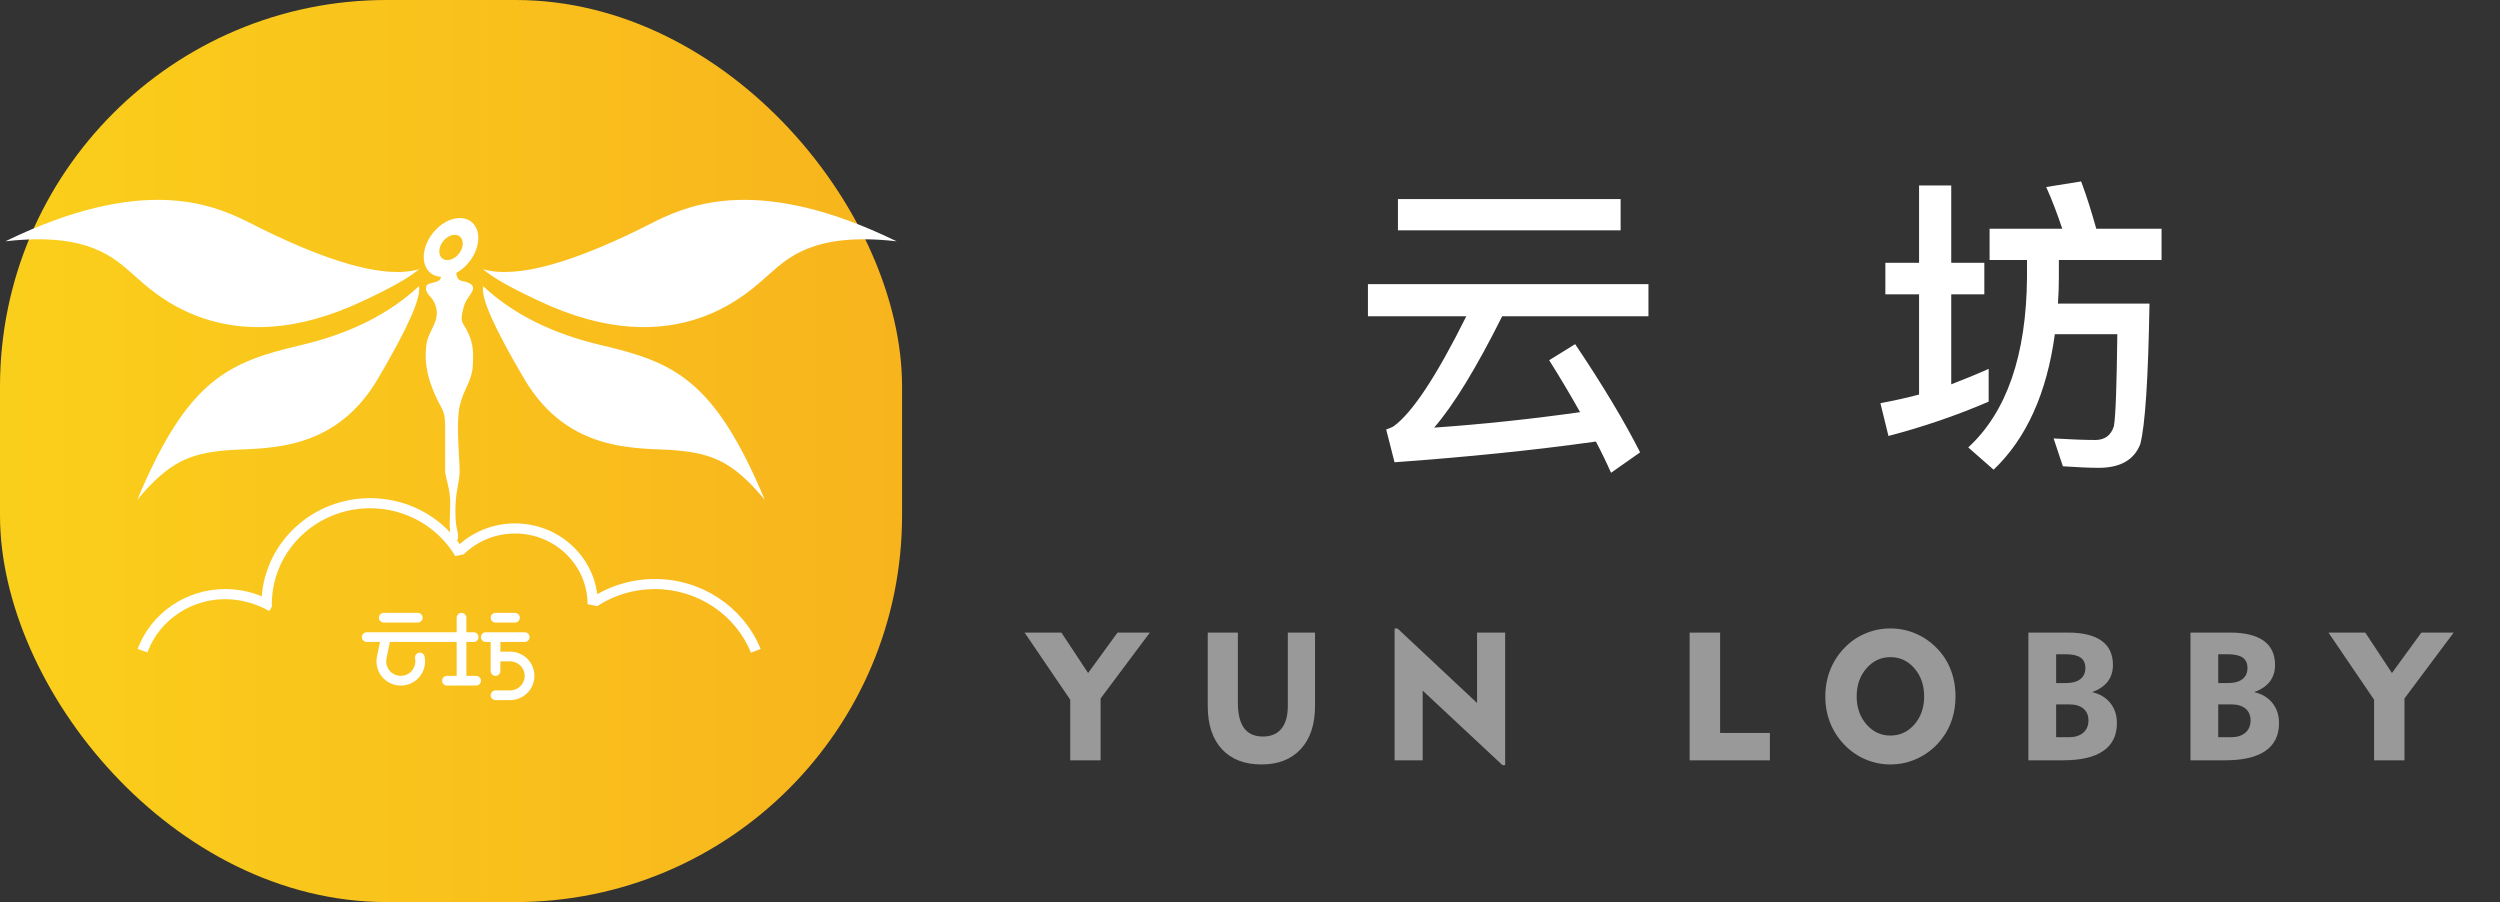
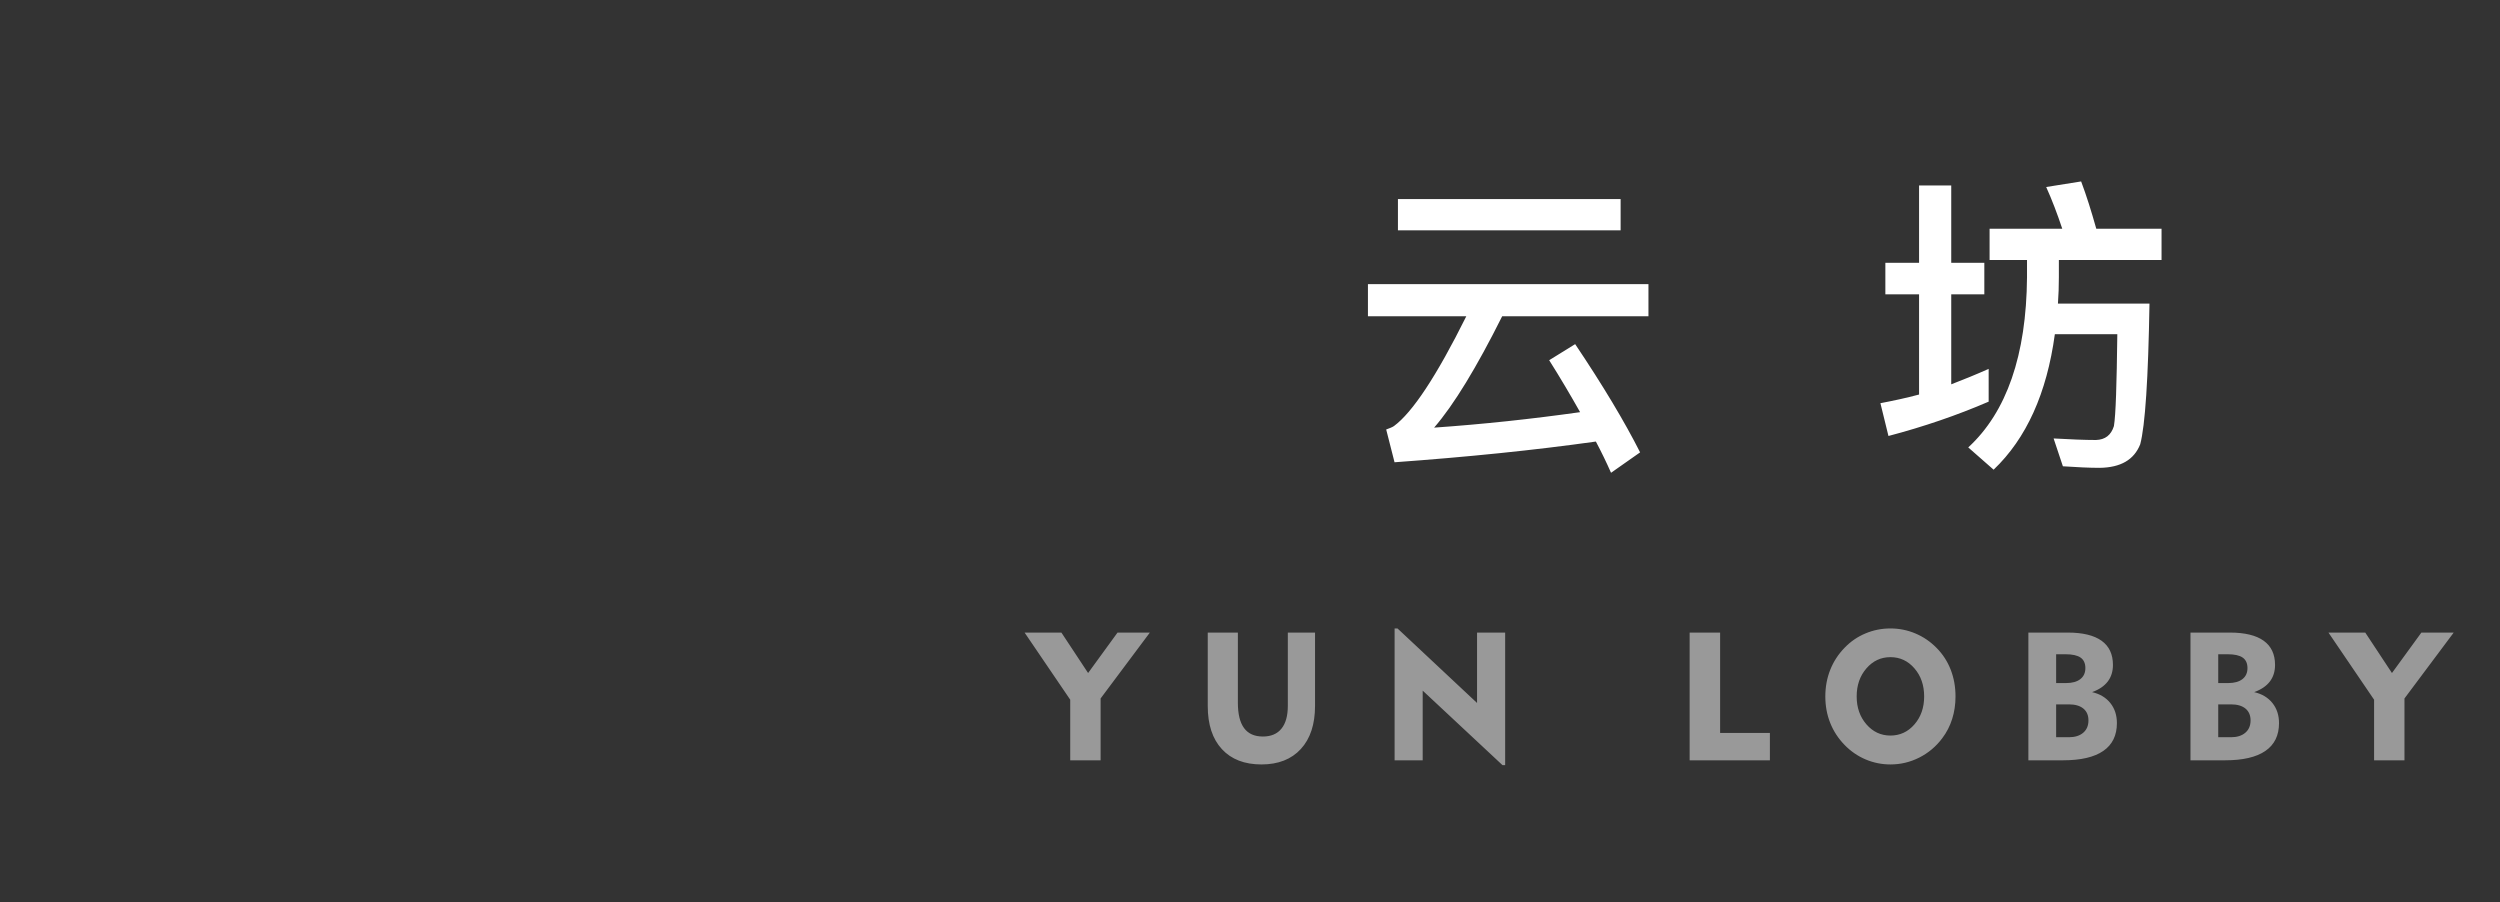
<svg xmlns="http://www.w3.org/2000/svg" width="194px" height="70px" viewBox="0 0 194 70" version="1.1">
  <rect x="0" y="0" width="194" height="70" fill="#333333" stroke="none" />
  <title>编组 33</title>
  <defs>
    <linearGradient x1="0.538%" y1="50%" x2="100%" y2="50%" id="linearGradient-1">
      <stop stop-color="#FACF1B" offset="0%" />
      <stop stop-color="#F8B41D" offset="100%" />
    </linearGradient>
  </defs>
  <g id="页面-1" stroke="none" stroke-width="1" fill="none" fill-rule="evenodd">
    <g id="数据统计" transform="translate(-60, -14)">
      <g id="编组-33" transform="translate(60, 14)">
        <g id="1024">
-           <rect id="矩形" fill="url(#linearGradient-1)" x="0" y="0" width="70" height="70" rx="30" />
-           <path d="M40.717,49.063 C40.924,49.063 41.093,49.231 41.093,49.439 C41.093,49.647 40.924,49.815 40.717,49.815 L38.83,49.814 L38.83,50.567 L39.585,50.567 C40.626,50.567 41.47,51.409 41.47,52.448 C41.47,53.469 40.654,54.3 39.637,54.328 L38.453,54.329 C38.245,54.329 38.076,54.16 38.076,53.953 C38.076,53.754 38.23,53.592 38.425,53.577 L38.453,53.576 L39.585,53.576 C40.209,53.576 40.716,53.071 40.716,52.448 C40.716,51.839 40.232,51.343 39.627,51.32 L39.585,51.32 L38.83,51.319 L38.83,52.071 C38.83,52.279 38.662,52.448 38.453,52.448 C38.245,52.448 38.076,52.279 38.076,52.071 L38.076,49.814 L37.698,49.815 C37.491,49.815 37.322,49.647 37.322,49.439 C37.322,49.231 37.491,49.063 37.698,49.063 L40.717,49.063 Z M35.814,47.558 C36.022,47.558 36.191,47.727 36.191,47.935 L36.191,49.062 L36.757,49.063 C36.965,49.063 37.134,49.231 37.134,49.439 C37.134,49.647 36.965,49.815 36.757,49.815 L36.191,49.814 L36.191,52.447 L36.946,52.448 C37.154,52.448 37.322,52.616 37.322,52.824 C37.322,53.032 37.154,53.2 36.946,53.2 L34.682,53.2 C34.474,53.2 34.306,53.032 34.306,52.824 C34.306,52.616 34.474,52.448 34.682,52.448 L35.437,52.447 L35.436,49.814 L30.247,49.814 C30.247,49.83 30.246,49.846 30.243,49.862 L30.239,49.89 L29.992,51.097 C29.977,51.171 29.969,51.247 29.969,51.322 C29.969,51.944 30.475,52.448 31.1,52.448 C31.176,52.448 31.252,52.44 31.326,52.425 C31.938,52.301 32.333,51.707 32.209,51.097 C32.167,50.894 32.299,50.695 32.503,50.654 C32.707,50.612 32.906,50.743 32.948,50.947 C33.155,51.964 32.497,52.956 31.476,53.163 C31.353,53.188 31.227,53.2 31.1,53.2 C30.059,53.2 29.215,52.36 29.215,51.322 C29.215,51.221 29.223,51.121 29.239,51.021 L29.253,50.947 L29.485,49.814 L28.46,49.815 C28.252,49.815 28.084,49.647 28.084,49.439 C28.084,49.231 28.252,49.063 28.46,49.063 L35.436,49.062 L35.437,47.935 C35.437,47.727 35.606,47.558 35.814,47.558 Z M36.681,17.303 C37.392,18.002 37.216,19.419 36.287,20.468 C36.02,20.77 35.72,21.009 35.41,21.179 C35.446,21.894 35.947,21.786 36.192,21.884 C36.47,21.994 36.789,22.117 36.692,22.484 C36.595,22.851 36.159,23.141 35.967,23.875 C35.776,24.61 35.783,24.884 35.967,25.177 C36.712,26.36 36.763,27.122 36.692,28.362 C36.621,29.602 35.967,30.191 35.67,31.517 C35.374,32.842 35.67,35.724 35.67,36.558 C35.67,37.393 35.339,38.106 35.339,39.607 C35.339,41.108 35.541,41.015 35.541,41.653 C35.541,41.808 35.51,41.898 35.463,41.939 C35.536,42.031 35.607,42.126 35.675,42.223 C36.841,41.198 38.358,40.616 39.97,40.616 C43.249,40.616 45.954,43.013 46.347,46.109 C47.687,45.341 49.219,44.928 50.814,44.928 C54.408,44.928 57.599,47.041 58.964,50.213 L59.024,50.358 L58.278,50.649 C57.07,47.692 54.131,45.712 50.814,45.712 C49.199,45.712 47.656,46.178 46.345,47.036 L45.593,46.887 C45.593,43.857 43.075,41.4 39.97,41.4 C38.455,41.4 37.036,41.987 35.99,43.011 L35.328,43.152 C33.97,40.872 31.475,39.44 28.724,39.44 C24.558,39.44 21.172,42.698 21.095,46.746 L21.102,47.071 L20.891,47.416 C19.904,46.84 18.655,46.495 17.479,46.495 C14.8,46.495 12.435,48.109 11.486,50.499 L11.437,50.625 L10.682,50.358 C11.712,47.591 14.413,45.712 17.479,45.712 C18.468,45.712 19.428,45.906 20.314,46.275 C20.634,42.015 24.277,38.656 28.724,38.656 C31.135,38.656 33.369,39.652 34.938,41.32 L34.937,41.315 C34.847,40.799 34.937,40.04 34.937,38.971 C34.937,37.991 34.607,37.17 34.552,36.683 L34.544,36.558 L34.544,33.237 C34.544,31.825 34.371,31.951 33.877,30.893 C32.926,28.866 32.988,27.648 33.083,26.788 C33.178,25.928 33.755,25.334 33.877,24.557 C33.999,23.78 33.559,23.181 33.379,23.009 C33.199,22.838 32.971,22.484 33.083,22.203 C33.194,21.923 33.834,21.965 34.083,21.753 C34.153,21.693 34.2,21.603 34.224,21.484 C33.877,21.465 33.562,21.341 33.319,21.103 C32.608,20.404 32.784,18.987 33.713,17.937 C34.641,16.888 35.97,16.604 36.681,17.303 Z M32.421,47.558 C32.629,47.558 32.797,47.726 32.797,47.934 C32.797,48.142 32.629,48.31 32.421,48.31 L29.78,48.31 C29.572,48.31 29.404,48.142 29.404,47.934 C29.404,47.726 29.572,47.558 29.78,47.558 L32.421,47.558 Z M39.963,47.558 C40.17,47.558 40.339,47.726 40.339,47.934 C40.339,48.142 40.17,48.31 39.963,48.31 L38.452,48.31 C38.245,48.31 38.076,48.142 38.076,47.934 C38.076,47.726 38.245,47.558 38.452,47.558 L39.963,47.558 Z M37.495,22.211 C39.813,24.372 42.863,25.896 46.647,26.782 C52.322,28.111 55.441,29.458 59.348,38.789 C56.865,35.786 55.223,35.215 52.55,34.954 C49.877,34.693 44.224,35.394 40.704,29.439 C38.358,25.47 37.288,23.06 37.495,22.211 Z M32.505,22.211 C32.712,23.06 31.642,25.47 29.296,29.439 C25.776,35.394 20.123,34.693 17.45,34.954 C14.777,35.215 13.135,35.786 10.652,38.789 C14.559,29.458 17.678,28.111 23.353,26.782 C27.137,25.896 30.187,24.372 32.505,22.211 Z M69.581,18.726 C63.085,17.977 61.085,20.081 59.688,21.279 C58.29,22.478 52.584,28.495 41.737,23.309 C39.653,22.342 38.231,21.533 37.47,20.885 C40.087,21.663 44.588,20.405 50.974,17.113 C53.585,15.866 58.981,13.563 69.581,18.726 Z M0.419,18.726 C11.019,13.563 16.415,15.866 19.026,17.113 C25.412,20.405 29.913,21.663 32.53,20.885 C31.769,21.533 30.347,22.342 28.263,23.309 C17.416,28.495 11.71,22.478 10.312,21.279 C8.915,20.081 6.915,17.977 0.419,18.726 Z M34.442,18.654 C34.044,19.104 33.972,19.714 34.28,20.017 C34.588,20.32 35.16,20.201 35.558,19.751 C35.956,19.302 36.028,18.691 35.72,18.389 C35.412,18.086 34.84,18.205 34.442,18.654 Z" id="形状结合备份-3" fill="#FFFFFF" />
-         </g>
+           </g>
        <g id="编组-32" transform="translate(80, 9)" fill="#FFFFFF" fill-rule="nonzero">
          <path d="M5.407,50 L5.407,45.201 L9.229,40.088 L6.72,40.088 L4.437,43.226 L2.365,40.088 L-0.492,40.088 L3.049,45.297 L3.049,50 L5.407,50 Z M17.891,50.321 C19.194,50.321 20.213,49.921 20.946,49.122 C21.68,48.322 22.047,47.206 22.047,45.775 L22.047,45.775 L22.047,40.088 L19.935,40.088 L19.935,45.775 C19.935,46.55 19.769,47.14 19.439,47.546 C19.109,47.951 18.629,48.154 18,48.154 C17.348,48.154 16.862,47.937 16.541,47.501 C16.219,47.066 16.059,46.411 16.059,45.536 L16.059,45.536 L16.059,40.088 L13.721,40.088 L13.721,45.789 C13.721,47.225 14.086,48.339 14.818,49.132 C15.549,49.925 16.574,50.321 17.891,50.321 Z M36.8,50.376 L36.8,40.088 L34.619,40.088 L34.619,45.55 L28.446,39.767 L28.221,39.767 L28.221,50 L30.401,50 L30.401,44.593 L36.595,50.376 L36.8,50.376 Z M57.344,50 L57.344,47.874 L53.481,47.874 L53.481,40.088 L51.116,40.088 L51.116,50 L57.344,50 Z M66.696,50.321 C67.485,50.321 68.231,50.144 68.935,49.788 C69.639,49.433 70.233,48.934 70.716,48.291 C71.058,47.84 71.315,47.341 71.488,46.794 C71.661,46.247 71.748,45.664 71.748,45.044 C71.748,44.301 71.624,43.61 71.375,42.969 C71.127,42.329 70.761,41.765 70.278,41.277 C69.8,40.79 69.252,40.416 68.634,40.156 C68.017,39.896 67.371,39.767 66.696,39.767 C66.022,39.767 65.377,39.895 64.762,40.153 C64.146,40.41 63.606,40.781 63.142,41.264 C62.649,41.77 62.277,42.343 62.024,42.983 C61.771,43.623 61.645,44.31 61.645,45.044 C61.645,45.778 61.771,46.462 62.024,47.098 C62.277,47.734 62.649,48.305 63.142,48.811 C63.616,49.298 64.159,49.672 64.772,49.932 C65.385,50.191 66.026,50.321 66.696,50.321 Z M66.696,48.079 C65.958,48.079 65.337,47.789 64.833,47.208 C64.33,46.626 64.078,45.905 64.078,45.044 C64.078,44.174 64.33,43.448 64.833,42.867 C65.337,42.286 65.958,41.995 66.696,41.995 C67.439,41.995 68.061,42.286 68.562,42.867 C69.064,43.448 69.314,44.174 69.314,45.044 C69.314,45.91 69.064,46.632 68.562,47.211 C68.061,47.79 67.439,48.079 66.696,48.079 Z M80.089,50 C81.47,50 82.512,49.757 83.216,49.272 C83.92,48.787 84.272,48.068 84.272,47.115 C84.272,46.5 84.102,45.979 83.76,45.553 C83.418,45.127 82.946,44.846 82.345,44.709 C82.887,44.513 83.293,44.238 83.562,43.885 C83.83,43.532 83.965,43.103 83.965,42.597 C83.965,41.767 83.67,41.142 83.08,40.72 C82.489,40.299 81.618,40.088 80.465,40.088 L80.465,40.088 L77.402,40.088 L77.402,50 L80.089,50 Z M80.342,44.005 L79.556,44.005 L79.556,41.77 L80.287,41.77 C80.816,41.77 81.204,41.856 81.453,42.029 C81.701,42.202 81.825,42.474 81.825,42.843 C81.825,43.212 81.694,43.498 81.432,43.701 C81.17,43.903 80.807,44.005 80.342,44.005 L80.342,44.005 Z M80.54,48.209 L79.556,48.209 L79.556,45.659 L80.54,45.659 C81.028,45.659 81.404,45.767 81.668,45.984 C81.932,46.2 82.064,46.507 82.064,46.903 C82.064,47.309 81.929,47.628 81.658,47.86 C81.387,48.093 81.014,48.209 80.54,48.209 L80.54,48.209 Z M92.668,50 C94.049,50 95.091,49.757 95.795,49.272 C96.5,48.787 96.852,48.068 96.852,47.115 C96.852,46.5 96.681,45.979 96.339,45.553 C95.997,45.127 95.525,44.846 94.924,44.709 C95.466,44.513 95.872,44.238 96.141,43.885 C96.41,43.532 96.544,43.103 96.544,42.597 C96.544,41.767 96.249,41.142 95.659,40.72 C95.069,40.299 94.197,40.088 93.044,40.088 L93.044,40.088 L89.981,40.088 L89.981,50 L92.668,50 Z M92.921,44.005 L92.135,44.005 L92.135,41.77 L92.866,41.77 C93.395,41.77 93.783,41.856 94.032,42.029 C94.28,42.202 94.404,42.474 94.404,42.843 C94.404,43.212 94.273,43.498 94.011,43.701 C93.749,43.903 93.386,44.005 92.921,44.005 L92.921,44.005 Z M93.119,48.209 L92.135,48.209 L92.135,45.659 L93.119,45.659 C93.607,45.659 93.983,45.767 94.247,45.984 C94.511,46.2 94.644,46.507 94.644,46.903 C94.644,47.309 94.508,47.628 94.237,47.86 C93.966,48.093 93.593,48.209 93.119,48.209 L93.119,48.209 Z M106.587,50 L106.587,45.201 L110.408,40.088 L107.899,40.088 L105.616,43.226 L103.545,40.088 L100.688,40.088 L104.229,45.297 L104.229,50 L106.587,50 Z" id="YUNLOBBY" opacity="0.498" />
          <path d="M45.76,8.872 L45.76,6.448 L28.48,6.448 L28.48,8.872 L45.76,8.872 Z M45.016,27.688 L47.272,26.104 C46.072,23.728 44.392,20.92 42.232,17.704 L40.216,18.952 C41.08,20.32 41.872,21.664 42.616,22.984 C38.872,23.512 35.08,23.92 31.288,24.184 C32.824,22.408 34.576,19.528 36.568,15.544 L47.92,15.544 L47.92,13.048 L26.152,13.048 L26.152,15.544 L33.784,15.544 C31.48,20.176 29.608,23.008 28.168,24.064 C28.024,24.16 27.832,24.232 27.568,24.328 L28.216,26.872 C33.856,26.464 39.064,25.936 43.84,25.264 C44.272,26.08 44.656,26.872 45.016,27.688 Z M74.704,27.448 C77.248,25.024 78.832,21.52 79.456,16.936 L84.304,16.936 C84.256,20.824 84.184,23.2 84.04,24.064 C83.824,24.76 83.368,25.12 82.648,25.144 C81.76,25.144 80.656,25.096 79.36,25.024 L80.08,27.184 C81.16,27.256 82.12,27.304 82.936,27.304 C84.568,27.28 85.6,26.68 86.08,25.48 C86.464,24.04 86.704,20.392 86.8,14.56 L79.696,14.56 C79.744,13.888 79.768,13.216 79.768,12.52 L79.768,11.176 L87.736,11.176 L87.736,8.752 L82.672,8.752 C82.288,7.384 81.904,6.16 81.496,5.08 L78.784,5.512 C79.24,6.52 79.648,7.6 80.032,8.752 L74.392,8.752 L74.392,11.176 L77.296,11.176 L77.296,12.52 C77.248,18.568 75.712,22.984 72.736,25.72 L74.704,27.448 Z M66.544,24.832 C69.28,24.112 71.872,23.224 74.32,22.168 L74.32,19.624 C73.36,20.056 72.4,20.44 71.416,20.824 L71.416,13.84 L73.984,13.84 L73.984,11.392 L71.416,11.392 L71.416,5.392 L68.92,5.392 L68.92,11.392 L66.304,11.392 L66.304,13.84 L68.92,13.84 L68.92,21.616 C67.936,21.88 66.928,22.096 65.92,22.288 L66.544,24.832 Z" id="云坊" />
        </g>
      </g>
    </g>
  </g>
</svg>